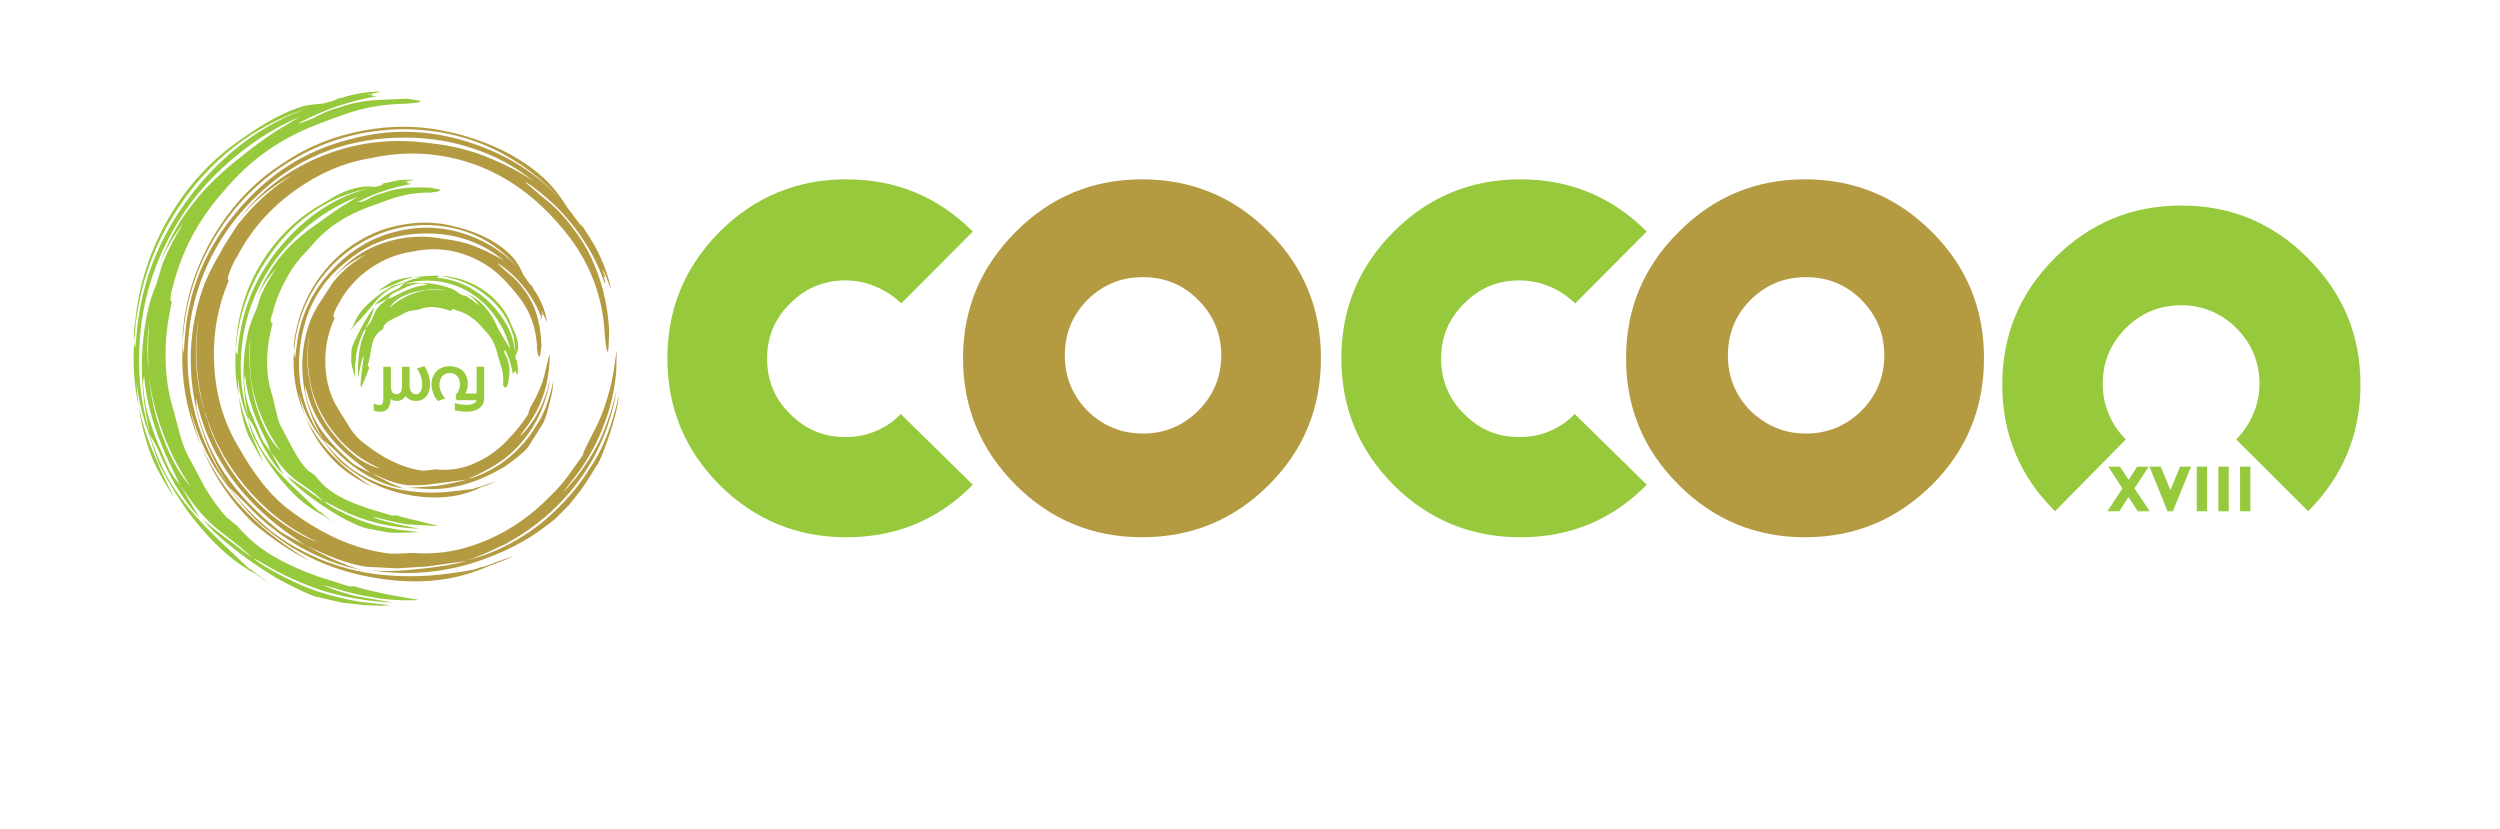
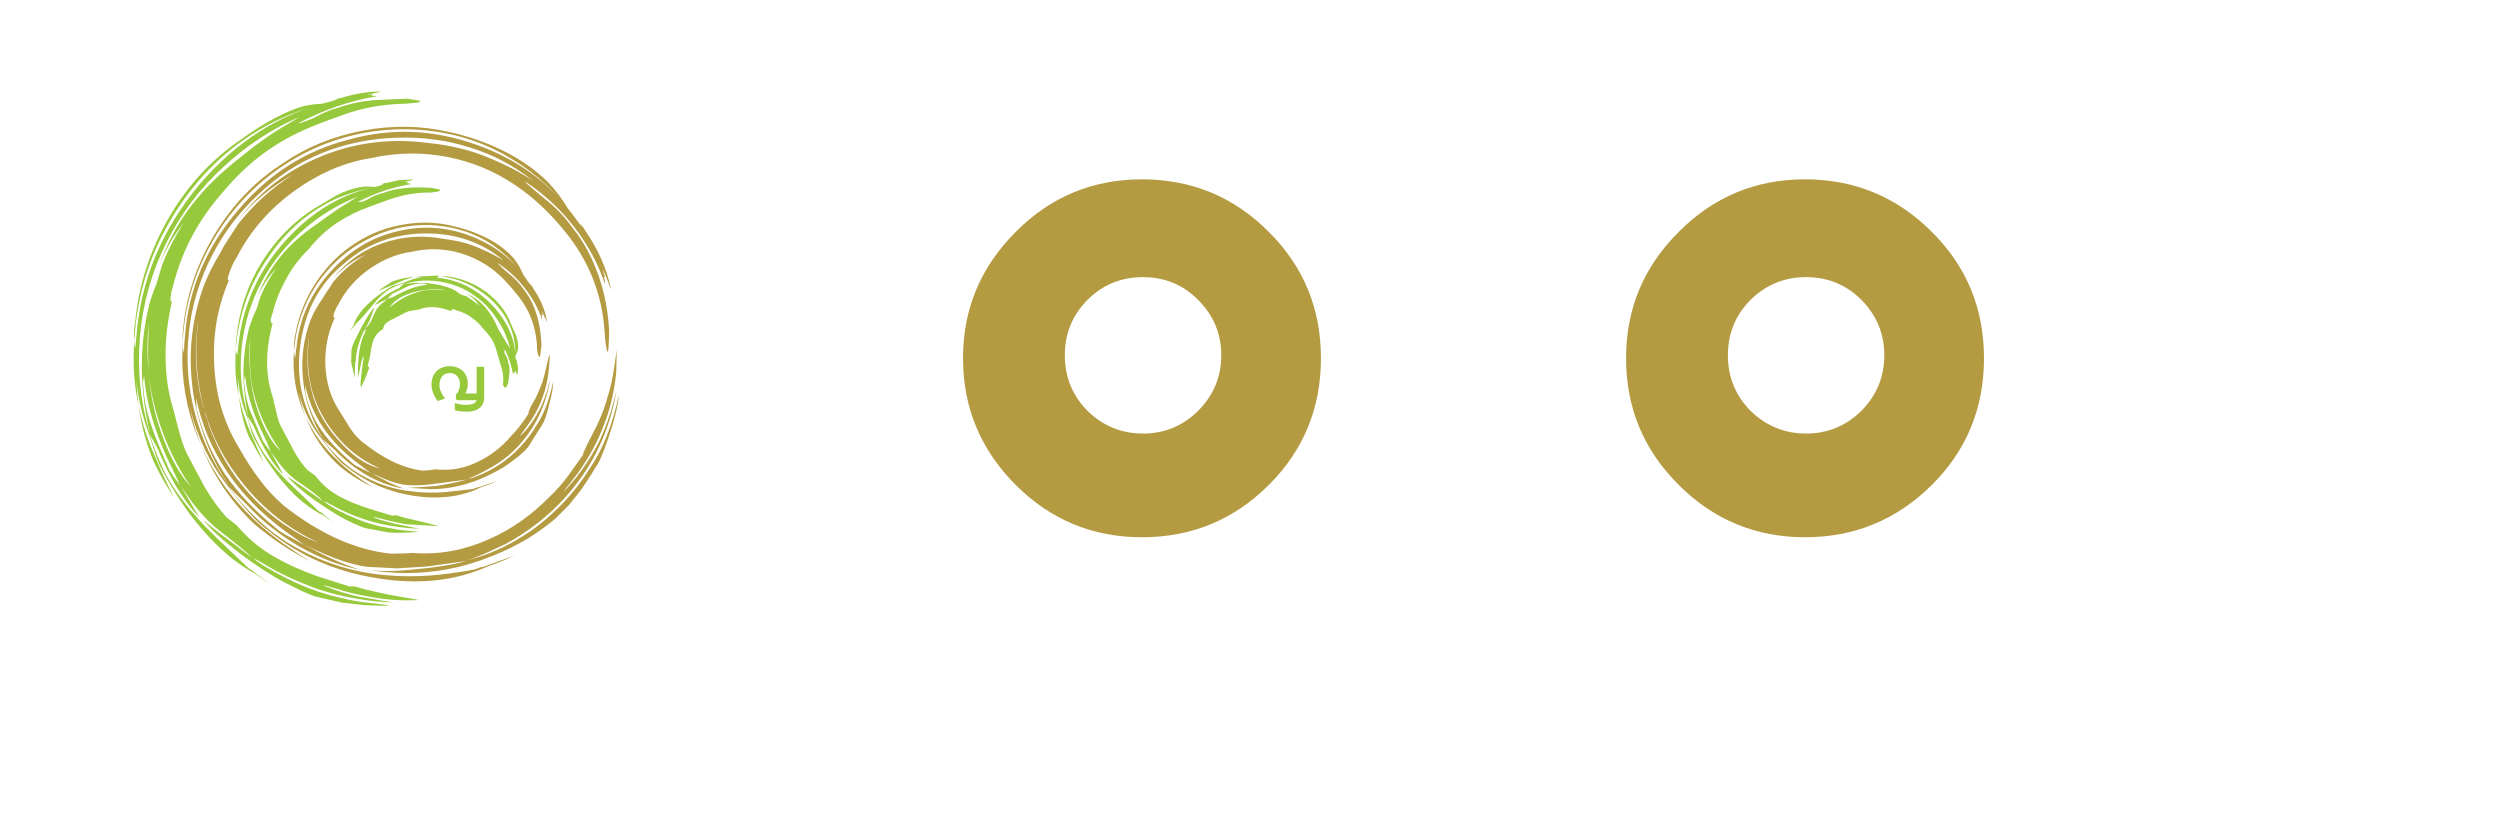
<svg xmlns="http://www.w3.org/2000/svg" version="1.2" viewBox="0 0 5610 1860" width="5610" height="1860">
  <title>cocon-dark</title>
  <style>
		.s0 { fill: #b49b42 } 
		.s1 { fill: #97c93c } 
		.s2 { fill: #97c93c;stroke: #97c93c;stroke-width: 4 } 
	</style>
  <g id="OPT_1">
	</g>
  <g id="OPT_2">
	</g>
  <g id="OPT_3">
	</g>
  <g id="OPT_4">
	</g>
  <g id="OPt_5">
	</g>
  <g id="OPT_6">
	</g>
  <g id="Layer_7">
	</g>
  <g id="Layer_8">
	</g>
  <g id="Layer_11">
	</g>
  <g id="Layer_10">
	</g>
  <g id="Layer_15">
	</g>
  <g id="Layer_18">
	</g>
  <g id="Layer_14">
	</g>
  <g id="Layer_13">
	</g>
  <g id="Layer_16">
	</g>
  <g id="Layer_12">
    <g>
      <g>
        <path id="text_14_" class="s0" d="m4452.1 804c0-111.3-38.7-205.8-117.2-283.8-78.5-78.5-173.7-117.8-284.4-117.8-110.7 0-205.3 39.3-283.2 117.8-79.1 78.5-118.4 172.5-118.4 283.8 0 111.3 39.3 205.8 118.4 284.4 77.9 77.9 172.5 117.2 283.2 117.2 110.7 0 205.8-39.3 284.4-117.2 78.5-78 117.2-173.2 117.2-284.4zm-274.9-130.9c33.9 34.5 51.2 75.6 51.2 124.3 0 48.2-17.3 89.8-51.2 124.3-34.5 33.9-76.2 51.2-124.3 51.2-48.8 0-89.8-17.3-124.9-51.2-33.9-34.5-50.6-76.2-50.6-124.3 0-48.8 16.7-89.8 50.6-124.3 35.1-34.5 76.2-51.2 124.9-51.2 48.2 0 89.8 16.7 124.3 51.2zm-1213 130.9c0-111.3-38.7-205.8-117.2-283.8-77.9-78.5-173.1-117.8-284.4-117.8-110.7 0-205.3 39.3-283.2 117.8-78.5 78.5-118.4 172.5-118.4 283.8 0 111.3 39.9 205.8 118.4 284.4 77.9 77.9 172.5 117.2 283.2 117.2 111.3 0 206.4-39.3 284.4-117.2 78.5-78 117.2-173.2 117.2-284.4zm-275.5-130.9c34.5 34.5 51.8 75.6 51.8 124.3 0 48.2-17.3 89.8-51.8 124.3-33.9 33.9-75.6 51.2-123.7 51.2-48.8 0-90.4-17.3-124.9-51.2-33.9-34.5-50.6-76.2-50.6-124.3 0-48.8 16.7-89.8 50.6-124.3 34.5-34.5 76.2-51.2 124.9-51.2 48.1 0 89.8 16.7 123.7 51.2z" />
      </g>
      <g id="icon_4_">
        <g>
          <path id="XMLID_18_" class="s0" d="m1315 520.2l-12.5-20.2 4.2 10.1-15.5-20.2c-53.5-76.2-127.3-131.5-221.3-164.8-96.4-34.5-191.6-38.7-286.8-11.9-97 24.4-180.3 77.3-248.7 158.3-70.8 82.7-110.7 175.5-119 279.6-6.5 57.7-2.4 115.4 13.7 174.9 16.1 58.9 41.6 111.8 76.2 157.1 38.7 53 70.8 89.2 96.4 107.1 69 56.5 149.9 92.2 243.3 107.1 94 15.5 177.9 6.5 252.3-27.4 16.7-5.4 36.3-13.1 57.1-23.2l-69 25-6.5 1.2-13.1 4.8c-36.9 7.1-70.2 11.3-99.4 13.7-43.4 3-83.9 1.8-122.6-3-42.8-5.4-84.5-16.7-126.7-33.9-41.6-17.8-78.5-38.7-110.7-64.3-34.5-28-66-60.7-94.6-99.3l43.4 42.8c33.3 36.3 73.2 67.2 117.8 93.4 45.8 25.6 90.4 42.8 135.1 51.2-36.3-10.7-77.3-29.7-124.3-55.3l-34.5-18.4c-14.3-7.7-25-14.3-31.5-20.8-47.6-38.7-84.5-78.5-112.4-119-29.7-44.6-51.2-93.4-63.7-145.8-0.6-3-1.2-8.9-1.2-14.9l-0.6-11.3c25 119.6 91.6 218.9 199.3 298.7l44.6 31.5c13.1 5.9 28 13.1 45.8 20.8 32.1 13.7 62.5 23.2 92.2 28l69 3.6 67.8-4.2 88.6-12.5c-32.1 8.9-70.8 14.9-117.2 19-45.8 4.8-80.3 4.8-104.7 0.6 25.6 4.8 52.9 7.1 82.7 7.7 35.1 0 68.4-3 100-9.5 32.1-5.9 65.4-16.1 98.8-29.7 28.6-11.3 55.3-25 80.3-39.9 23.8-15.5 42.8-29.2 58.9-42.8l30.9-30.9 25.6-32.1c10.1-14.3 22-32.1 33.9-52.4 8.3-10.1 17.8-33.9 30.3-70.2 13.1-38.7 20.2-69.6 22-92.2-14.9 69.6-37.5 125.5-67.2 167.8-17.8 28.6-39.3 55.9-66 82.7-26.2 26.2-53 48.2-80.9 65.4-39.3 25-79.1 42.8-120.8 53.5l-3.6 0.6 11.9-3.6c20.8-7.7 45.2-19 73.8-32.7 51.2-28 95.2-62.5 132.1-103.5 61.9-68.4 100-148.7 115.4-239.2l-12.5 45.8c-10.1 30.3-20.2 57.1-32.7 79.7-12.5 23.2-28 47-46.4 70.2-14.9 17.8-23.8 28-27.4 30.3l32.7-42.2c26.2-36.9 45.2-72.6 57.7-107.1 14.3-35.1 23.2-73.8 28-117.8l1.2-51.2-5.4 36.9c-3.6 25.6-8.3 48.2-14.9 67.8-5.4 20.8-13.7 42.8-25 66.6l-20.8 40.5-6.5 14.3c-2.4 4.2-3 7.7-3 9.5l-33.9 47.6c-11.9 16.1-25 30.9-39.9 45.2-41.1 42.2-86.9 74.4-136.8 96.4-55.9 25-113 35.7-170.7 30.9l-23.8 1.2-25.6 0.6c-79.7-8.3-159.4-44-239.2-106.5-19-16.1-38.7-36.3-56.5-60.7-14.9-19-29.7-42.2-45.2-69.6-33.3-54.1-52.4-116-55.9-183.8-4.2-67.8 6.5-131.5 32.7-192.8-4.2 0.6-3-6.5 2.4-20.8 4.8-12.5 9.5-22.6 14.9-30.3 30.3-59.5 74.4-110.1 130.9-150.5 52.9-38.1 110.1-63.1 170.2-72.6 58.3-13.1 116.6-13.7 173.7-2.4 107.1 21.4 197.5 82.1 273.1 180.9 45.2 60.7 71.4 128.5 77.3 204.1 1.2 17.3 2.4 30.9 4.2 41.1 1.8 11.9 3 13.7 4.8 6.5 1.2-17.8 1.8-31.5 1.8-43.4-2.4-41.6-9.5-81.5-22.6-119.6-14.3-42.2-33.9-79.1-58.9-110.1-17.3-24.4-38.7-47-66-68.4l-22-18.4c-10.1-8.3-16.7-14.3-19.6-18.4 42.2 28 78.5 61.3 109.5 101.1 31.5 40.5 54.7 83.3 70.2 129.7v-7.7l-3-9.5 3.6 2.4-6.5-19c3 4.2 8.3 14.9 14.3 32.7 4.2 11.9 5.9 14.9 4.8 10.1-9.9-44.9-28.3-86.5-55.7-126.4zm-177.3 90.4l-11.3-10.1c-5.4-4.8-8.3-8.3-10.1-10.7 23.2 15.5 43.4 33.9 60.1 55.3 17.8 22.6 31.5 46.4 39.9 72.6v-5.4l-1.8-5.4 3.6 1.2-3-11.3 8.9 18.4c2.4 6.5 3.6 8.9 3 5.4-3.6-25-13.7-48.8-29.7-72l-6.5-12.5 2.4 6.5-8.9-11.3c-28.6-45.2-69.6-77.9-123.7-100-55.3-22-111.3-26.2-167.8-12.5-58.3 13.1-108.9 44-151.7 91.6-44 48.2-69 104.7-75.6 167.2-5.9 35.1-3.6 70.8 5.9 107.1 10.1 36.9 25.6 68.4 47.6 96.4l26.8 35.1c12.5 14.9 22.6 25 31.5 30.9 43.4 34.5 93.4 56.5 149.9 65.4 58.3 8.9 109.5 2.4 153.5-19.6 15.5-4.8 26.8-10.1 35.1-13.7l-42.2 14.3-4.2 0.6-7.1 3-61.3 7.1c-26.2 1.8-51.2 1.8-73.8-1.2-25.6-2.4-51.8-8.3-77.3-18.4-25.6-10.1-48.8-22.6-68.4-38.1-25-20.2-43.4-41-57.7-61.3l28 25c20.8 22 44.6 40.5 72 56.5 28 15.5 55.3 25.6 82.1 29.7-11.3-4.2-23.2-8.9-37.5-16.1l-35.1-18.4c3 1.2 7.1 3 13.1 5.4l13.1 5.9c19 8.3 37.5 13.7 54.7 15.5 10.7 0.6 24.4 0.6 41.6-0.6l92.2-11.9c-19.6 5.4-42.8 10.1-68.4 14.3l-63.1 4.2 50 3c20.8 0 41.1-2.4 59.5-6.5 35.7-7.7 70.2-22.6 105.3-43.4 26.8-18.4 44.6-33.3 53-43.4l32.7-51.8c4.2-5.9 9.5-20.2 14.9-42.8 5.9-22 9.5-39.9 9.5-53.5-9.5 43.4-22 75.6-36.9 97-9.5 17.3-22 33.3-36.9 49.4-14.3 15.5-30.3 28.6-45.8 39.3-14.3 8.9-28.6 17.2-43.4 23.2-11.3 4.8-19.6 7.7-26.2 8.9l-2.4 0.6 6.5-3c12.5-4.8 26.8-11.9 42.2-20.8 29.7-16.1 54.7-36.9 75-61.9 32.1-38.7 52.9-85.1 61.3-138.6l-7.1 26.8c-5.4 16.7-11.3 31.5-18.4 44.6-6.5 13.1-15.5 26.2-25.6 39.3-8.3 10.1-13.7 15.5-16.7 16.7l17.8-24.4c14.9-20.8 25.6-41.1 32.1-60.1 7.7-19.6 12.5-41.6 14.9-66 2.4-26.2 2.4-35.1 0-28.6l-4.8 20.2c-3 14.9-6.5 26.8-9.5 37.5-3.6 10.7-8.9 22.6-14.9 35.7l-12.5 22-3 7.7c-1.2 2.4-1.8 4.2-0.6 5.9-14.3 22-28 39.3-39.9 51.2-22 25.6-46.4 44-73.8 57.1-30.9 15.5-63.1 20.8-95.2 17.2l-13.1 1.8-14.9 1.2c-22.6-2.4-45.8-9.5-70.2-21.4-19-8.9-39.9-22.6-63.1-40.5-10.1-7.7-21.4-19-30.9-33.9l-24.4-39.3c-19.6-29.7-29.2-63.7-30.9-102.3-1.2-36.9 5.4-72 21.4-105.9-4.2 0-4.2-4.2-1.2-11.9 2.4-5.9 4.8-11.9 8.3-16.7 16.7-33.3 41.1-60.7 73.2-82.7 29.7-20.2 61.3-32.7 94-36.9 32.1-7.1 63.1-7.1 94.6 0 29.7 7.1 57.1 19.6 82.7 38.1 20.8 15.5 40.5 36.9 60.7 62.5 23.8 30.3 38.1 66 41.1 108.3-0.6 7.1 0.6 14.3 2.4 21.4 1.8 6.5 3.6 7.7 4.8 3.6l3-23.2c-1.8-54.1-16.1-96.4-40.5-126.7-7.7-11.9-19.6-24.4-36.9-38.1zm59.5-204c-28-19-59.5-35.7-92.8-49.4-44.6-19.6-92.8-31.5-143.4-36.3q-126.7-17-240.9 30.3c-75.6 30.9-138 79.1-186.8 144.6 33.3-42.2 75-77.3 125.5-104.7-48.2 29.7-89.8 67.8-124.9 112.4l-23.2 35.7c-5.9 8.9-11.3 17.8-15.5 26.8-16.7 27.4-30.3 54.1-39.9 80.9-25.6 73.8-33.3 149.3-22.6 228.5 11.3 79.1 38.7 151.7 83.9 218.9-36.3-50.6-63.1-105.9-79.1-166.6-16.1-60.7-20.2-120.8-13.7-180.9 5.9-58.9 23.2-116.6 50.6-170.7 26.8-52.9 61.9-99.4 104.7-139.2 84.5-80.3 187.4-123.2 309.4-127.9 57.1-1.8 111.8 4.8 164.2 21.4 54.7 16.7 102.3 42.3 144.5 76.2zm-512.2 463.4v-5.4c14.3 69 54.7 127.9 120.2 176.7l26.8 20.2-22-10.7c-8.9-4.2-14.9-7.7-19.6-11.9q-43.8-37.5-67.8-71.4c-19.6-27.4-31.5-56.5-37.5-88.1v-9.4zm392.6-312.3c-23.2-10.7-50.6-17.8-80.9-21.4-47.6-9.5-94.6-5.9-139.8 10.1-47.6 16.7-86.3 46.4-116 87.5 20.8-28 48.2-48.8 80.9-63.1-28.6 16.1-53.5 36.9-75 63.1l-6.5 10.7-6.5 9.5c-4.2 5.9-7.1 11.3-10.1 16.1-10.7 14.9-19 29.7-26.2 46.4-16.7 43.4-22.6 89.2-17.3 136.8 4.8 48.2 20.2 92.2 46.4 133.9-45.2-61.3-63.1-131.6-52.9-211.3 10.1-77.3 42.2-138.6 97.6-183.8 51.8-45.8 113-67.8 184.4-68.4 68.4 0 126.7 20.2 174.9 61.3-16.1-10.2-33.4-19.1-53-27.4zm98.2 62.5c-5.4-13.7-12.5-26.8-22-39.3-14.9-17.3-34.5-32.7-58.3-45.2-22-11.3-46.4-20.8-72.6-26.8-36.3-10.1-73.8-11.9-112.4-5.9-39.9 5.9-77.3 19.6-111.3 41.6-34.5 21.4-63.7 50.6-87.5 85.1-24.4 36.3-40.5 75-48.2 116.6q-5.4 21.4-3.6 41.1c3.6-52.9 20.2-102.3 50-148.1 29.7-43.4 66.6-77.3 111.3-100.5 43.4-23.2 89.8-34.5 139.8-33.9 49.4 1.8 93.4 13.7 133.3 37.5 33.3 20.6 60.7 46.8 81.5 77.8zm-416.5 414.6c-31.5-29.1-56.5-62.5-74.4-101.7 16.1 42.2 39.9 77.9 71.4 107.7 21.4 19.6 47.6 36.9 79.1 51.8-32-20.3-58.2-39.9-76.1-57.8zm-313.5-321.2l-1.8 14.3c-7.7 64.3-3 126.7 13.7 189.2l1.2 3.6c16.7 59.5 45.8 114.2 86.3 164.2 46.4 57.7 102.9 102.3 168.4 132.1-26.2-8.9-52.4-23.8-79.1-42.2-29.7-20.8-57.1-45.8-81.5-74.4-25.6-29.2-47.6-62.5-65.4-100.5-7.7-16.7-14.9-33.3-20.8-51.2v-1.8l-5.4-14.9-2.4-11.3-1.2-3.6-1.8-4.8-3.6-14.3-3.6-14.9c-11.3-56.5-12.5-113-3-169.5zm248.7 36.8c-1.2 7.1-1.8 12.5-1.8 14.9-3 24.4-3 49.4 0.6 74.4 1.2 10.7 3.6 21.4 6.5 35.1 10.1 36.3 28 70.2 53 100.5 27.4 33.9 61.3 59.5 99.9 75.6-32.7-7.1-64.3-29.7-95.8-66-34.5-39.3-54.7-82.1-61.9-128.5-7.1-34.6-7.1-70.3-0.5-106zm7.7 135.1l0.6 1.8-1.8-6.5zm-40.4-85.7c-1.8-3-1.8-7.1-1.8-12.5-1.2 7.7-1.2 16.7-1.2 25.6 0 41.6 8.3 81.5 26.2 120.2-14.9-39.9-22-82.7-19.6-129.1-1.9 0.6-3.1-1.2-3.6-4.2zm568.7-390.3c-28-28-61.9-51.8-102.9-72-39.3-19-80.3-33.3-123.7-42.2-61.3-13.7-124.3-14.3-188.6-2.4-66.6 12.5-126.1 36.3-180.9 73.8-56.5 36.3-104.1 83.9-142.2 142.2-38.7 59.5-64.3 122.6-76.2 191-1.8 7.7-3 17.8-4.2 29.7-1.8 14.3-2.4 26.8-1.8 36.3 4.8-86.9 30.9-167.8 77.9-242.7 46.4-73.2 106.5-129.7 179.1-170.7 71.4-39.9 148.7-60.7 232-62.5 82.7-0.6 159.4 17.3 228.5 54.7 59.5 32.1 109.5 74.4 148.7 126.1-14.2-23.8-29.6-44.6-45.7-61.3zm-532.5 850.8c-21.4-12.5-42.8-26.8-63.7-41.6-24.4-17.8-44.6-34.5-61.3-50-51.2-47.6-91.6-102.9-120.2-166 26.8 66 66 123.7 117.2 172.5 38.2 32.7 80.5 61.3 128 85.1zm-282-466.4c-4.2 0.6-5.9-8.9-5.9-28l-1.2 42.8c1.2 67.8 15.5 132.1 44 194-26.7-66-39.2-135.6-36.9-208.8z" />
        </g>
      </g>
    </g>
    <g>
      <g>
-         <path id="SVGID_3_" class="s1" d="m4729 1147.3l33.8-51.2-31.9-48.9h26.4l19.4 29.6 19-29.6h26l-32 48.6 34.2 51.5h-26.7l-21-32.1-20.4 32.1zm135 0l-40.6-100.2h25.2l21.9 52.6 21.6-52.6h24.6l-40.8 100.2zm65.5 0v-100.2h23.2v100.2zm48.6 0v-100.2h23.2v100.2zm48.6 0v-100.2h23.2v100.2z" />
-       </g>
+         </g>
    </g>
    <g>
      <g>
-         <path class="s2" d="m890.1 897.7c-3.3 0-6.2-0.6-8.8-1.7-2.6-1.1-4.6-2.7-6.1-4.7h-0.5v1.8c0 4.4-0.4 8.3-1.2 11.9-0.8 3.5-2 6.6-3.7 9.1-1.7 2.5-3.8 4.5-6.3 5.8-2.5 1.4-5.5 2-8.9 2-1.3 0-2.5 0-3.9-0.1-1.3-0.1-2.6-0.2-3.8-0.4-1.2-0.2-2.4-0.4-3.5-0.7-1.1-0.2-2-0.5-2.8-0.8v-11.5c1.9 0.8 3.8 1.4 5.9 1.8 2.1 0.4 4.1 0.6 5.8 0.6 4 0 6.8-1.7 8.1-5.2 0.4-1.1 0.8-2.4 1-4.1 0.2-1.7 0.4-3.6 0.5-5.7 0.1-2.1 0.2-4.5 0.2-7.1 0-2.6 0-5.3 0-8.3v-55.3h13v41.9c0 2.9 0.3 5.5 0.8 7.9 0.5 2.4 1.4 4.4 2.5 6.1 1.2 1.7 2.7 3 4.6 3.9 1.9 0.9 4.3 1.4 7.1 1.4 4.8 0 8.3-1.7 10.6-5.2 2.3-3.5 3.5-8.7 3.5-15.7v-40.3h13v40.3c0 3.4 0.4 6.4 1.2 9.1 0.8 2.6 1.9 4.8 3.4 6.6 1.5 1.8 3.2 3.1 5.2 4.1 2 0.9 4.3 1.4 6.7 1.4 2.5 0 4.8-0.6 6.7-1.8 1.9-1.2 3.6-2.9 4.9-5 1.3-2.1 2.4-4.7 3.1-7.6 0.7-3 1-6.2 1-9.7q0-9.2-2.7-17.7c-1.8-5.7-4.5-11.4-8.2-17l12.9-3.8c2 3.1 3.8 6.2 5.2 9.4 1.5 3.2 2.7 6.4 3.6 9.7 0.9 3.3 1.7 6.4 2.1 9.6 0.5 3.2 0.7 6.2 0.7 9.1 0 5.9-0.7 11.1-2.2 15.5-1.5 4.5-3.5 8.3-6.2 11.3-2.6 3.1-5.8 5.4-9.5 6.9-3.7 1.6-7.7 2.3-12.1 2.3-2.7 0-5.1-0.3-7.5-0.9-2.3-0.6-4.4-1.5-6.3-2.6-1.9-1.1-3.6-2.5-5.1-4.1-1.5-1.6-2.7-3.5-3.7-5.5h-0.4c-0.9 2-1.9 3.7-3.2 5.3-1.2 1.6-2.6 3-4.3 4.2q-2.4 1.8-5.7 2.7c-1.5 0.4-3.9 0.8-6.7 0.8z" />
        <path class="s2" d="m1024.9 896.4v-9.7c1.4-1.5 2.7-3.1 3.9-4.9 1.1-1.8 2.1-3.8 2.9-5.9 0.8-2.1 1.4-4.3 1.8-6.5q0.6-3.5 0.6-6.9c0-4.2-0.6-8-1.8-11.3-1.2-3.4-2.9-6.3-5-8.7-2.2-2.4-4.8-4.2-7.8-5.5-3-1.3-6.4-1.9-10.1-1.9-3.7 0-7.1 0.6-10.2 1.9-3.1 1.3-5.7 3.1-8 5.6-2.2 2.5-4 5.5-5.2 9.1-1.2 3.6-1.9 7.7-1.9 12.3 0 2.3 0.2 4.6 0.7 7 0.5 2.4 1.2 4.9 2.2 7.4 1 2.5 2.2 5 3.6 7.4 1.4 2.5 3.1 4.9 5 7.3l-12.6 4.6c-2-2.5-3.8-5.2-5.4-8.2-1.6-2.9-2.9-5.9-4-8.9-1.1-3-1.9-6-2.5-9-0.6-3-0.8-5.8-0.8-8.4 0-6.3 1-12 3-16.9 2-4.9 4.7-9 8.2-12.4 3.5-3.4 7.6-5.9 12.3-7.6 4.8-1.7 9.9-2.6 15.5-2.6 3.5 0 6.9 0.4 10.2 1.1 3.3 0.7 6.4 1.8 9.2 3.2 2.9 1.4 5.4 3.2 7.8 5.3 2.3 2.1 4.4 4.6 6 7.4 1.7 2.8 3 5.9 3.9 9.4 0.9 3.5 1.4 7.2 1.4 11.3 0 4-0.6 8-1.7 12-1.1 4-3 7.9-5.4 11.6h30.8v-60.1h13v67.5q0 7.4-2.7 12.9c-1.8 3.7-4.3 6.7-7.5 9.2-3.2 2.4-7.1 4.3-11.5 5.5-4.5 1.2-9.4 1.8-14.8 1.8-5.4 0-10.3-0.3-14.7-0.8-4.3-0.5-7.9-1.2-10.6-1.9v-12c1.7 0.5 3.5 1 5.5 1.4 2 0.4 4 0.8 6.1 1.1 2.1 0.3 4.3 0.6 6.6 0.7 2.2 0.2 4.5 0.2 6.7 0.2 3.8 0 7.2-0.4 10.2-1.1 3-0.7 5.5-1.8 7.6-3.1 2-1.3 3.6-2.8 4.7-4.6 1.1-1.7 1.6-3.6 1.6-5.6h-46.8z" />
      </g>
    </g>
    <g>
      <g>
        <path id="XMLID_28_" class="s1" d="m1012.2 698.1c0.6-3 2.4-4.2 5.4-4.2 1.8 0 3.6 0.6 5.9 2.4 12.5 3 23.8 8.3 34.5 16.1 10.1 7.1 18.4 14.9 25.6 24.4 8.3 8.3 14.9 16.7 20.8 25.6 4.2 7.7 8.3 17.8 11.3 29.7l8.3 28.6c4.8 13.7 6.5 26.8 4.8 39.9-0.6 1.8 0 4.8 2.4 7.1 1.8 2.4 3 3 4.8 1.2l4.2-8.3 3-23.8c0.6-8.9 0-17.3-3-23.8 0-5.9-3-11.9-6.5-17.3l-1.8-4.8c-0.6-3 0-4.8 1.8-5.9 8.3 17.8 14.3 35.7 17.3 54.7l1.8-4.2 3 0.6 0.6-4.8c1.2 1.2 1.8 3.6 2.4 7.1 1.2 3 1.2 3.6 1.8 1.8 2.4-7.1 2.4-16.7-0.6-28l0.6-5.4-1.8 3-1.8-5.4c-0.6-40.5-16.1-77.9-46.4-113-32.1-36.3-71.4-59.5-119.6-67.2l-41.6-1.8c-14.3 0.6-27.4 4.8-39.9 10.7l-16.1 4.8c-8.3 2.4-13.7 4.2-16.7 5.9-21.4 13.7-38.7 26.2-50.6 38.1-16.7 15.5-28 32.1-33.3 49.4l-8.3 11.3 11.9-12.5 1.2-0.6 0.6-3c5.4-3.6 17.3-16.7 35.1-38.7 16.1-20.2 30.9-33.3 44-40.5 8.3-4.2 17.8-8.3 30.3-12.5l-11.3 11.3c-27.4 12.5-45.8 25.6-55.3 38.7l13.7-7.1 14.3-7.1 6.5-6.5c2.4-3 4.8-5.4 6.5-5.9l34.5-16.1c12.5-4.8 24.4-7.1 35.7-5.9 0.6 0 2.4 0.6 3.6 1.8l3 1.2c-13.1 1.2-26.8 4.2-39.9 9.5-6.5 2.4-19.6 8.3-38.1 18.4l-11.9 3.6-8.3 7.7c-10.7 7.1-17.8 17.3-22.6 30.3-4.8 13.1-11.3 22.6-19 28.6 3.6-4.8 7.7-11.9 12.5-23.2l8.9-24.4c-10.7 10.7-25 35.1-43.4 72.6-4.8 9.5-7.7 17.8-8.3 23.8l-0.6 23.8c-0.6 1.8 0.6 7.7 3 16.7l5.4 20.8v-22c0-7.7 0.6-12.5 1.8-15.5 0-13.1 3-28 8.9-44.6 4.8-14.3 8.9-22.6 11.9-26.2 3-1.8 1.2 5.4-5.9 19.6-7.7 24.4-11.3 54.7-9.5 91 0-3.6 1.8-11.9 4.8-26.2 3-16.1 5.9-23.8 7.7-23.8-6.5 46.4-8.9 69.6-5.4 69l8.9-20.2 8.3-21.4v-3.6l-3-1.8 5.4-22.6c1.8-16.1 4.8-27.4 6.5-33.3 4.8-12.5 11.9-21.4 22-26.8l1.8-4.8 1.8-4.8c4.8-5.9 11.9-10.7 22-14.9l23.2-11.9c3.6-2.4 8.9-4.2 15.5-5.4l16.1-2.4c21.1-8.6 44.9-7.4 72.9 3.3zm19.6-38.7c-5.4-4.2-11.3-8.3-17.8-11.3-32.1-12.5-67.8-16.7-107.1-10.7 27.4-8.3 55.9-10.1 84.5-4.8 28 5.4 53 15.5 74.4 31.5 20.8 14.9 37.5 32.7 51.2 54.7 13.1 19.6 22 40.5 28 63.7l-11.3-17.8-15.5-26.2c-17.3-41.6-42.2-68.4-73.2-80.3 11.9 5.9 22.6 15.5 31.5 28.6-11.3-9.5-21.4-16.7-29.7-22l-8.9-2.4zm-30.9-8.3h-5.4c-14.9-1.2-28-0.6-39.9 0h-0.6c-29.2 5.4-55.9 17.8-80.3 38.7 5.9-10.7 17.3-19.6 34.5-27.4 16.7-7.1 33.9-11.3 52.4-12.5 14.3-1.2 26.8-0.6 39.3 1.2zm94.6 15.5c29.7 25 48.2 55.3 57.1 89.8 3 17.3 4.8 31.5 3.6 43.4 4.2-7.7 6.5-14.9 6.5-19.6 0.6-8.3-1.2-17.3-4.8-28l-11.9-26.8c-10.1-27.4-29.2-50-54.1-69.6-26.8-19.6-55.9-31.5-88.6-35.7l-15.5-0.6c41 5.4 76.7 20.9 107.7 47.1zm-112.5-236.8c5.4-2.4 6.5-3.6 2.4-4.8l-17.8-3.6c-20.8-1.2-38.7-1.2-52.4 0-20.2 1.8-37.5 4.8-52.4 10.7-14.9 3.6-28 8.9-38.1 15.5l-10.7 4.8-11.9 1.2c38.7-20.2 78.5-33.3 120.2-40.5-2.4-1.2-3.6-1.2-4.2-1.8l-4.2 0.6 1.2-3.6h-8.9l14.9-3c5.9-1.2 7.7-1.8 4.2-2.4l-29.2 1.2-29.7 6.5-10.1 1.2 5.4 0.6-10.1 4.8c-80.3 14.9-150.5 55.9-210.6 122.6-62.5 69-97.6 148.7-106.5 238.6-3 25.6-3 51.2 0 76.2 3 26.8 8.9 52.4 17.8 75 1.8 4.2 5.4 14.3 9.5 30.3 3.6 14.3 7.7 24.4 11.3 29.2 19.6 37.5 41.6 69.6 65.4 97 27.4 32.1 56.5 55.3 87.5 70.8l21.4 15.5-24.4-20.4-2.4-2.4-5.4-2.4-70.8-67.8c-32.1-32.7-54.7-62.5-67.8-89.8-4.2-8.3-8.3-17.2-12.5-28l-9.5-28 7.1 10.1 7.7 12.5c21.4 51.2 44 86.9 66.6 108.9l-13.7-25-14.9-26.2-10.7-14.3c-4.2-5.4-7.1-10.1-8.9-14.3l-27.2-65.3c-8.3-23.8-12.5-47-12.5-68.4l1.2-5.9 0.6-4.2c2.4 24.4 7.7 49.4 16.7 75.6 6.5 20.8 17.8 45.2 32.1 74.4l8.9 22.6 13.1 17.3c14.9 21.4 31.5 38.1 50.6 51.2 24.4 16.1 42.8 30.3 53.5 42.2l-42.2-29.7-38.1-26.2c11.9 14.3 32.1 32.1 60.1 52.4 26.2 18.4 49.4 33.3 70.8 44.6 20.8 10.1 36.3 17.3 46.4 19.6l44.6 8.3q11.5 3.6 75 0l-45.2-4.8-32.7-5.9c-25.6-4.2-53.5-13.7-85.7-28.6-26.8-12.5-42.8-22-49.4-28.6-3.6-3 8.3 3 35.1 17.3 53.5 26.8 113 41 177.9 43.4l-51.8-10.7c-33.3-7.7-50-13.1-51.2-16.1l22 5.4c20.2 5.4 37.5 8.9 51.8 11.3l73.2 4.2-44.6-11.3c-27.4-5.9-43.4-10.1-48.2-12.5l-7.1-0.6c-1.8 0-3 0.6-4.2 1.2l-49.4-14.9c-28-8.9-50-17.8-66.6-26.8-24.4-12.5-43.4-29.1-57.1-47.6-1.2-1.2-4.2-3.6-8.3-6.5l-8.9-5.9c-11.3-11.9-22.6-27.4-32.7-46.4l-26.8-50.6c-4.8-8.3-8.3-19-11.3-33.3l-8.3-35.1c-16.7-48.8-16.7-104.1 0-164.8-3.6 0-4.8-3-4.2-9.5 1.2-4.8 2.4-9.5 4.2-13.7 6.5-28 17.8-54.1 32.1-79.7 13.1-23.8 29.2-44.6 48.2-63.1 16.1-20.2 33.9-37.5 52.9-51.8 18.4-13.1 39.3-25.6 63.1-35.7 10.1-4.2 31.5-12.5 65.4-24.4 32.7-11.3 63.1-16.1 92.2-15.5zm-1.8 195.7c-0.6-3 1.2-5.4 6.5-5.9l-10.1-1.2-48.2 3zm-71.4-392.7l26.2-2.4c7.7-1.8 9.5-3.6 4.2-4.8l-27.4-4.2-77.9 3.6c-29.2 3-54.7 8.9-77.3 17.3-13.7 3-32.7 10.7-55.3 23.2-7.1 3-12.5 4.8-16.7 6.5-7.7 3-12.5 4.8-16.7 4.8 59.5-31.5 118.4-51.2 176.7-60.7l-4.8-1.2-6.5 0.6 2.4-3.6-13.1 1.2 22-5.4c8.3-1.2 10.1-2.4 5.9-2.4-26.8 0.6-55.3 4.8-85.1 14.3l-14.9 3 7.1-0.6-14.9 5.4c-114.2 26.8-213 89.2-296.3 186.8-84.3 101.2-131.9 214.3-141.4 341.6-4.2 35.1-3.6 70.8 1.2 107.7 4.2 36.3 13.1 71.4 25 104.7l13.7 42.2c5.9 18.4 11.3 32.7 16.1 40.5 27.4 51.8 57.1 97.6 91.6 136.8 38.1 44.6 77.9 77.9 120.2 100.5l30.9 22c-7.1-5.9-19-14.9-35.7-27.4l-3-3-7.7-4.2c-50.6-47.6-83.9-79.7-98.8-95.2-44-46.4-75-89.2-93.4-127.9-13.7-29.7-23.8-56.5-30.9-79.1l18.4 32.7c11.9 29.7 25.6 57.7 40.5 83.3 17.3 28.6 34.5 52.4 52.9 71.4l-42.2-71.4 17.3 25c21.4 30.9 44.6 55.9 69 75.6 38.1 29.2 63.7 50 75.6 62.5l-58.9-44.6c-26.2-19.6-42.8-33.3-51.2-41 16.7 22 45.2 47 83.9 76.7 36.3 26.8 69.6 48.8 99.9 64.3 30.3 15.5 51.8 25.6 65.4 30.3l62.5 14.3 48.8 5.4c22.6 1.2 42.2 1.8 58.9 0.6l-65.4-7.7c-20.2-3-35.1-6.5-47-9.5-36.3-7.7-77.3-22-122.6-44.6-36.9-19-60.1-32.7-70.2-42.2-1.8-1.8-0.6-1.8 5.4 1.8l43.4 25c36.9 19 69 32.1 96.4 41.6 51.8 16.7 107.1 26.8 165.4 29.1l-82.7-14.3c-16.7-4.2-33.3-8.9-50-14.9-14.9-5.4-22.6-8.9-23.8-10.1l31.5 8.9c28 8.9 53.5 14.3 75 17.8 36.9 7.1 73.2 8.9 108.9 7.1l-67.2-11.9c-39.9-8.3-63.7-14.3-72-17.3l-9.5-1.8-7.1 0.6-71.4-22.6c-38.7-13.7-70.8-28.6-96.4-43.4-34.5-19.6-61.9-43.4-84.5-70.2l-24.4-19.6c-16.1-17.8-32.1-39.9-48.2-66.6l-39.3-73.8c-6.5-13.1-12.5-29.7-17.8-49.4l-13.1-50c-11.9-38.1-17.8-77.9-17.8-120.8-0.6-40.5 4.8-81.5 14.3-123.2-3.6 0.6-4.2-3.6-2.4-13.7 0.6-6.5 2.4-13.7 4.8-20.8 10.1-40.5 25-79.7 45.8-117.8 19.6-35.1 42.2-66.6 68.4-95.8 25.6-30.3 51.8-55.9 79.1-76.7 27.4-21.4 58.9-40.5 92.8-56.5 23.8-11.3 56.5-23.8 97.6-38.1 42.1-15.3 88.5-23.7 137.8-24.3zm-125.5 220.2c-8.9 5.4-14.9 8.9-19.6 11.9-29.2 19.6-45.8 32.1-52.4 36.9-32.1 22-58.9 45.2-79.7 70.2-25 29.7-44 62.5-56.5 98.8 9.5-24.4 24.4-47.6 44-69-13.7 19-25.6 39.9-35.7 63.7l-5.4 17.3-4.2 13.1c-4.2 7.1-8.9 19.6-14.9 36.9-17.3 64.3-17.8 132.1-3 202.3-15.5-51.2-20.2-104.1-14.3-158.3 5.9-52.9 21.4-101.7 45.8-147 23.8-43.4 54.7-81.5 93.4-114.8 35.7-31.5 76.7-55.9 120.8-73.8zm-222.5 304l-0.6 11.3c-1.2 32.1-0.6 60.7 2.4 85.1l1.2 8.3c10.1 54.1 31.5 103.5 64.8 150.5-17.3-16.1-32.1-40.5-45.2-73.8-13.1-33.9-20.8-68.4-23.2-102.9-2.4-29.1-2.4-55.3 0.6-78.5zm244.5-336.7c-16.1 3-33.3 8.9-51.8 18.4l-49.4 29.2c-46.4 29.7-85.7 69-117.2 119.6-32.7 52.4-51.2 108.3-57.1 168.4-1.8 11.3-1.8 21.4-1.8 29.2 5.9-76.2 29.7-145.2 72.6-207 41.6-61.3 93.4-105.9 157.7-134.5 31.5-12.5 58.9-20.2 81.5-23.8-11.9-1.9-22.6-1.9-34.5 0.5zm-214.7 617.5l-27.4-61.9c-12.5-28.6-22-57.1-28-85.7 3.6 32.1 10.7 61.9 22 89.2 14.3 26.3 25.6 45.9 33.4 58.4zm24.9-741.9c-26.8 17.8-52.4 36.9-75.6 55.9-43.4 33.9-80.3 69-109.5 107.1-33.9 42.8-58.9 91.6-76.2 143.4 12.5-35.7 31.5-69.6 56.5-101.7-19.6 30.9-35.7 62.5-47.6 92.8l-13.1 44c-7.7 17.8-13.7 35.7-17.8 52.9-21.4 93.4-19.6 188 4.2 285.6-22.6-72-29.7-146.4-23.2-222.5 6.5-74.4 26.8-144.6 59.5-209.4 32.1-63.7 73.8-120.2 127.3-169 51.2-47.6 108.3-85.7 171.9-113zm313 325.4c-17.8 1.2-34.5 4.8-50 10.7l-30.9 20.2c5.4-1.2 16.1-5.9 35.1-13.7 14.8-7 29.7-13 45.8-17.2zm-393.9 175.5c-3.6 0-5.4-3.6-6.5-11.9-0.6 4.2-0.6 10.1-0.6 18.4-1.2 26.2 0.6 55.9 7.7 86.9-3.5-27.9-3.5-58.8-0.6-93.4zm-201.7-71.3l-0.6 16.1c-1.8 39.3-1.2 74.4 1.2 104.7l3.6 25c5.9 34.5 15.5 68.4 28 101.7 16.1 42.2 36.3 82.1 61.9 119-23.2-25-43.4-60.7-61.3-107.7-19-49.4-29.7-98.2-32.7-147-4.2-37.5-4.2-75-0.1-111.8zm-13 133.8c0-1.8 0-4.8 1.2-8.9l1.2-7.1c3 36.9 10.7 73.2 22.6 109.5 10.1 31.5 24.4 67.2 44 105.9l14.3 30.3-14.3-19c-5.9-8.9-10.7-16.1-11.9-20.2-18.4-41.6-31.5-73.2-38.1-94-11.9-32.8-17.3-65.5-19-96.5zm292.7-585.4c39.9-19.6 78.5-33.3 116-41.6-16.7 0.6-33.3 2.4-48.8 5.9-39.3 11.3-86.9 36.3-140.4 75-64.8 44-118.4 101.7-160.6 173.7-43.4 74.4-69 153.5-76.7 237.4-3 14.3-3 27.4-1.8 41.1 5.9-107.1 37.5-204.7 95.2-293.9 56.4-86.9 129-153 217.1-197.6zm-268.4 762.7c5.9 12.5 13.1 26.2 22 42.2l23.8 39.3c-19-38.7-32.7-67.2-39.9-86.3-17.8-38.7-30.9-78.5-39.9-119 6.1 42.9 17.4 84.5 34 123.8zm-44-271.3l-1.2 25.6c-1.2 39.9 2.4 80.3 11.3 122-5.4-40.5-7.1-83.3-4.2-130.9-3.5 0-5.9-5.4-5.9-16.7z" />
      </g>
    </g>
    <g>
      <g>
-         <path id="text_21_" class="s1" d="m5018.5 736.2c34.5 35.1 51.8 76.7 51.8 124.9 0 23.8-4.8 47-14.3 68.4-8.9 21.4-22 40.5-38.1 56.5l161.8 161.2c77.9-78.5 117.2-173.1 117.2-283.8 0-111.8-39.3-205.8-118.4-284.4-77.9-78.5-172.5-117.8-283.2-117.8-111.3 0-205.8 39.3-284.4 117.8-78.5 78.5-117.8 172.5-117.8 284.4 0 111.2 39.3 205.3 118.4 283.8l158.9-161.2c-16.1-16.1-29.7-35.1-38.1-56.5-9.5-21.4-13.7-44.6-13.7-68.4 0-48.2 16.7-89.8 51.8-124.9 33.3-33.3 75-51.2 124.3-51.2 48.2 0 89.9 17.8 123.8 51.2zm-1483.8-55.4l160.6-161.2c-77.9-77.9-172.5-117.2-283.8-117.2-111.2 0-205.8 39.3-284.4 117.8-77.9 78.5-117.1 172.5-117.1 283.8 0 111.3 39.3 205.8 117.2 284.4 78.5 77.9 173.1 117.2 284.4 117.2 111.9 0 206.4-39.3 283.8-117.8l-161.8-158.8c-15.5 16.7-34.5 29.2-55.3 38.1-22 9.5-44.6 13.7-69 13.7-48.8 0-89.8-17.2-123.7-51.8-34.5-33.9-51.8-75.6-51.8-124.3 0-48.2 17.2-89.8 51.8-123.7 33.9-34.5 75-51.8 123.7-51.8 24.4 0 47 4.8 69.6 14.3 20.7 8.8 39.7 21.9 55.8 37.3zm-1512.3 0l160.6-161.2c-77.9-77.9-172.5-117.2-283.8-117.2-110.7 0-205.8 39.3-284.4 117.8-77.9 78.5-117.2 172.5-117.2 283.8 0 111.3 39.3 205.8 117.2 284.4 78.5 77.9 173.7 117.2 284.4 117.2 111.8 0 206.4-39.3 283.8-117.8l-161.8-158.8c-15.5 16.7-34.5 29.2-55.3 38.1-22 9.5-44.6 13.7-69 13.7-48.2 0-89.8-17.2-123.7-51.8-35.1-33.9-51.8-75.6-51.8-124.3 0-48.2 16.7-89.8 51.8-123.7 33.9-34.5 75.6-51.8 123.7-51.8 24.4 0 47 4.8 69 14.3 21.4 8.8 40.4 21.9 56.5 37.3z" />
-       </g>
+         </g>
    </g>
    <g>
      <g>
			</g>
    </g>
  </g>
  <g id="Layer_9">
	</g>
  <g id="Layer_17">
	</g>
</svg>